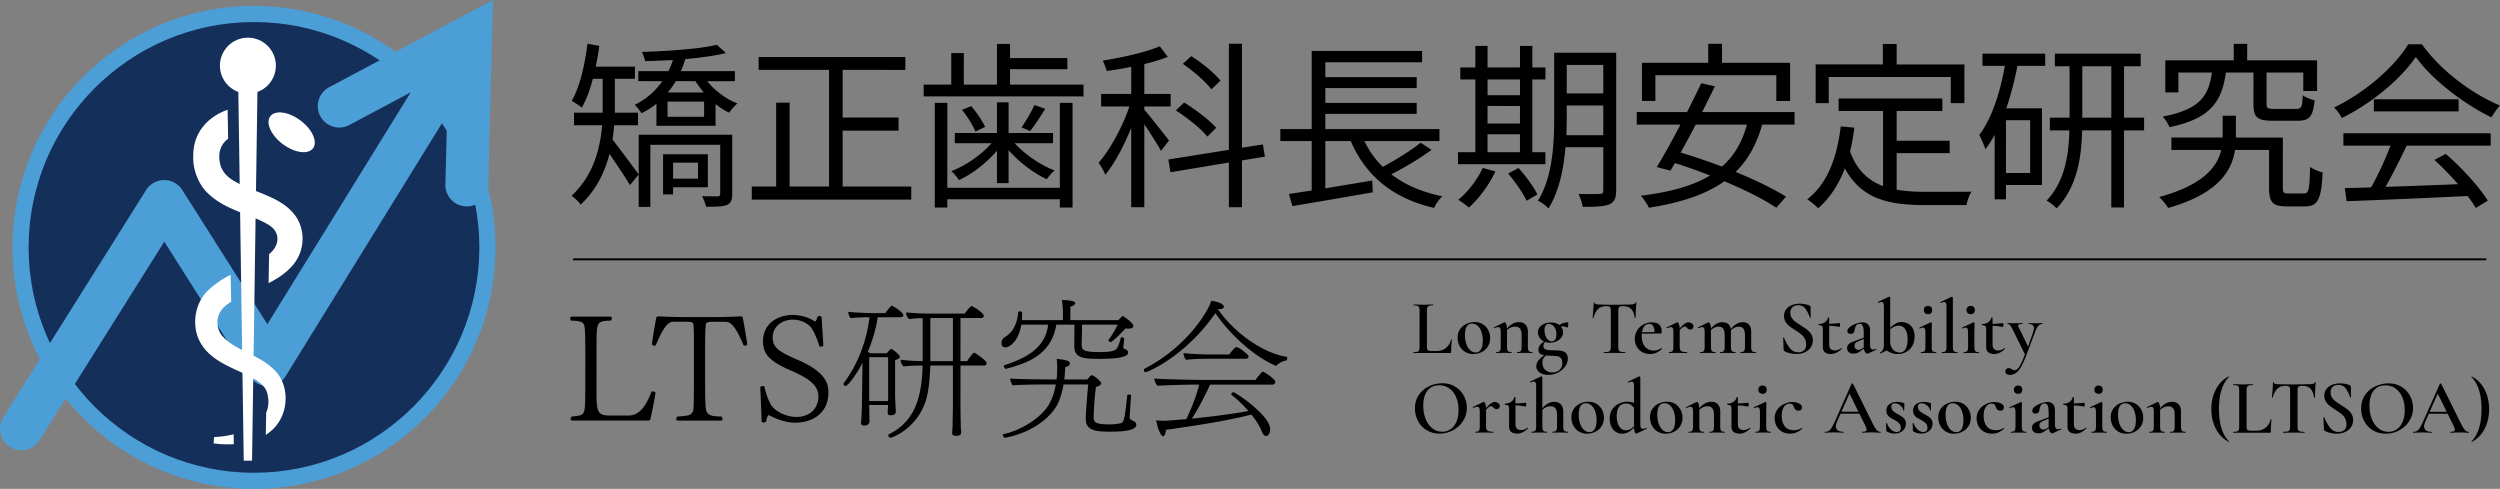
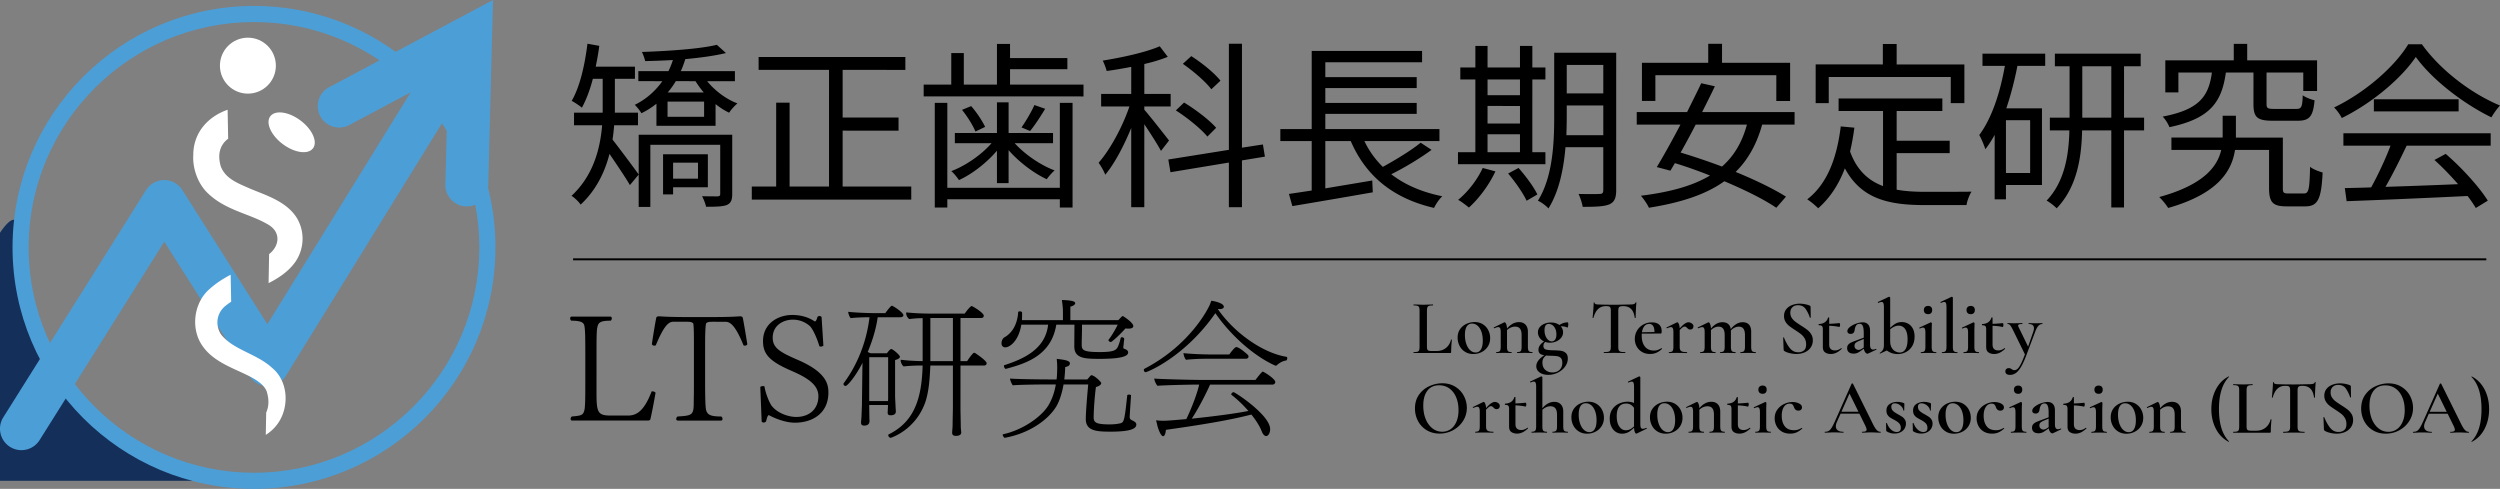
<svg xmlns="http://www.w3.org/2000/svg" id="_レイヤー_2" data-name="レイヤー 2" viewBox="0 0 1255.721 245.548">
  <rect x="0" y="0" width="1255.721" height="245.548" fill="#808080" stroke="none" />
  <defs>
    <style>.cls-1{fill:#fff}.cls-3{fill:#4c9ed7}</style>
  </defs>
  <g id="logo">
-     <path d="M127.574 241.511c-64.647 0-117.239-52.596-117.239-117.243S62.927 7.025 127.574 7.025 244.812 59.62 244.812 124.268s-52.591 117.243-117.238 117.243" style="fill:#142f59" />
+     <path d="M127.574 241.511c-64.647 0-117.239-52.596-117.239-117.243s-52.591 117.243-117.238 117.243" style="fill:#142f59" />
    <path d="M127.574 11.071c62.42 0 113.197 50.778 113.197 113.198s-50.778 113.198-113.197 113.198S14.376 186.689 14.376 124.269 65.154 11.071 127.574 11.071m0-8.081c-66.98 0-121.28 54.3-121.28 121.28s54.3 121.278 121.28 121.278 121.279-54.3 121.279-121.279-54.3-121.28-121.28-121.28" class="cls-3" />
    <path d="M165.324 43.796c-5.25 2.794-7.24 9.319-4.446 14.564 2.794 5.25 9.31 7.234 14.56 4.445l30.855-16.42-71.996 116.463L91.572 95.45a10.77 10.77 0 0 0-18.21.038L1.652 209.614c-3.164 5.035-1.646 11.68 3.384 14.844 5.04 3.16 11.68 1.642 14.845-3.388l62.639-99.686 42.8 67.522a10.758 10.758 0 0 0 9.158 4.997 10.757 10.757 0 0 0 9.095-5.107l81.034-131.098-.895 34.949c-.147 5.944 4.545 10.884 10.49 11.041 5.944.148 10.885-4.545 11.037-10.485L247.623 0l-82.3 43.796Z" class="cls-3" />
    <path d="M138.564 32.979c0 7.758-6.292 14.05-14.05 14.05-7.762 0-14.05-6.292-14.05-14.05s6.288-14.05 14.05-14.05c7.758 0 14.05 6.292 14.05 14.05" class="cls-1" />
-     <path d="M126.598 231.391h-4.169l-2.751-188.125h9.671l-2.751 188.125zM117.347 218.153a51.007 51.007 0 0 1-9.8 1.366l-.237 3.165c2.846.442 5.587.547 8.42.49a51.89 51.89 0 0 0 1.708-.072l-.09-4.95Z" class="cls-1" />
    <path d="M149.021 109.353c-3.179-5.007-8.171-8.067-13.312-10.428-3.498-1.604-7.063-2.884-10.17-4.212-4.075-1.78-7.777-3.289-10.58-5.602-1.71-1.408-3.09-3.117-4.008-5.378-1.97-6.453-.229-11.184 3.65-14.054l-.27-14.555c-9.743 3.399-17.225 11.361-17.24 22.722-.442 6.844 2.418 14.797 7.601 19.485 3.227 3.05 6.83 5.197 10.547 6.953 6.52 3.084 13.398 4.964 19.219 8.372.352.195.67.405.985.614 5.659 3.789 4.84 10.37-.267 14.36l-.266 14.587c5.168-2.637 9.99-5.826 13.483-10.728 4.45-6.487 4.879-15.244.628-22.136M136.672 184.773a27.153 27.153 0 0 0-2.513-2.052c-5.492-4.021-12.241-6.263-17.648-9.842-2.08-1.376-3.96-2.946-5.487-4.893-3.037-4.664-2.247-10.775 2.256-14.378.895-.738 1.851-1.409 2.836-2.056l-.252-13.57c-3.617 1.91-7.153 4.103-10.38 7.007-8.339 6.953-9.995 20.66-3.35 29.35 3.64 4.989 9.19 8.063 14.601 10.624 2.67 1.261 5.316 2.408 7.677 3.579 4.483 2.223 8.138 4.664 9.49 7.9a.15.15 0 0 1 .024.048c1.342 4.25 1.1 7.806-.224 10.756l-.204 11.19c2.394-1.523 4.521-3.47 6.21-5.935 5.726-8.315 5.031-21.127-3.036-27.728M150.933 60.521c5.92 4.436 8.734 10.685 6.283 13.96-2.452 3.279-9.243 2.341-15.169-2.095-5.92-4.43-8.733-10.685-6.282-13.96 2.456-3.278 9.248-2.34 15.168 2.095" class="cls-1" />
    <path d="M308.482 62.906c-.18 2.34-.45 4.77-.81 7.2 3.238 4.14 11.247 14.85 13.137 17.55l-4.41 5.308c-2.07-3.6-6.749-10.529-10.258-15.66-2.341 9.18-6.752 18.27-14.492 25.469-.81-1.35-3.33-3.69-4.59-4.41 10.98-10.17 14.402-23.668 15.393-35.458l-14.13-.001.001-6.3h14.4v-2.429l.001-14.579h-4.95c-1.44 5.58-3.33 10.528-5.491 14.488-1.08-.9-3.69-2.7-5.129-3.42 4.14-7.109 6.57-17.909 7.922-28.708l5.94 1.08c-.45 3.51-1.081 7.02-1.801 10.44l19.709.002v6.12h-10.08l-.002 14.668v2.34h11.61l-.001 6.3h-11.97Zm46.71-22.135c3.78 4.68 9.539 9.09 15.208 11.16-1.35 1.17-3.24 3.15-4.14 4.68-2.34-1.08-4.68-2.61-6.84-4.32v10.89l-29.7-.003.001-11.07a39.96 39.96 0 0 1-7.56 4.77c-.63-1.17-2.25-3.24-3.329-4.231 5.76-2.79 10.44-7.019 13.861-11.878l-12.06-.001v-5.04l15.12.001c.9-1.8 1.62-3.69 2.25-5.58-4.77.27-9.54.45-13.95.539-.269-1.35-.989-3.33-1.619-4.59 13.14-.448 29.34-1.526 37.62-3.597l4.589 4.141c-5.49 1.35-12.78 2.339-20.43 3.059-.63 2.069-1.35 4.05-2.25 6.029l27.178.002v5.04l-13.949-.001Zm12.594 56.698c0 2.88-.63 4.59-2.7 5.49-2.16.81-5.4.899-10.44.899-.27-1.53-1.26-3.87-1.98-5.31 3.51.09 6.75.09 7.74.09 1.08-.09 1.35-.36 1.35-1.26l.003-24.66-35.099-.002-.003 31.23h-5.85l.004-36.27 46.978.005-.003 29.788Zm-29.698-3.423-.001 3.6h-5.04l.002-20.158 22.5.002-.002 16.558-17.46-.002Zm15.573-43.015-18.36-.002v7.649l18.359.002v-7.65Zm-14.219-10.262a40.811 40.811 0 0 1-4.05 5.67l18.089.002a47.865 47.865 0 0 1-4.139-5.671l-9.9-.001Zm-1.354 40.948v8.01h12.51v-8.009h-12.51ZM457.714 93.698v6.569l-80.097-.007v-6.57l12.24.002.004-42.118h6.75l-.004 42.119 19.799.002.005-58.588-35.368-.004v-6.48l73.707.007v6.48l-31.499-.003-.002 23.94 28.078.002v6.57l-28.079-.003-.002 28.079 34.469.003ZM544.227 42.498v5.939l-80.277-.007v-5.94l13.86.002.001-15.84h6.3l-.001 15.84 16.648.002.002-20.43 6.57.001v7.11l28.798.003v5.58l-28.799-.004v7.74l36.898.004Zm-11.881 9.178 6.39.001-.004 52.558-6.391-.001v-4.14l-56.516-.005v4.14l-6.3-.001.004-52.558 6.3.001-.004 42.658 56.517.005.004-42.658Zm-31.59 24.026c-5.22 6.12-12.42 11.699-19.081 14.758-.9-1.35-2.52-3.42-3.87-4.5 7.201-2.699 15.12-8.188 20.251-14.038l-18.449-.002v-5.13l21.15.002.001-15.39 5.85.002-.001 15.39 22.319.001-.001 5.13-19.26-.002c5.13 5.671 13.049 11.07 20.068 13.682-1.35 1.08-3.06 3.15-3.96 4.41-6.479-2.972-13.858-8.553-19.168-14.582l-.001 16.56-5.85-.001.001-16.29Zm-12.958-22.41c2.79 3.15 5.67 7.56 7.019 10.44l-4.86 2.34c-1.26-3.06-4.05-7.56-6.749-10.89l4.59-1.89Zm37.169 1.354c-2.43 4.049-5.22 8.278-7.561 11.158l-4.32-1.8c2.16-3.06 5.041-7.92 6.48-11.249l5.401 1.89ZM583.143 75.8c-1.53-2.97-5.31-8.821-8.37-13.41l-.003 41.668h-6.57l.004-39.778c-3.691 8.998-8.372 17.908-13.051 23.486-.63-1.8-2.25-4.499-3.33-6.03 5.67-6.388 11.971-17.908 15.482-28.257l-14.22-.001.001-6.3 15.12.002.001-13.59c-4.14.81-8.37 1.53-12.33 2.069-.36-1.44-1.26-3.78-1.98-5.22 10.08-1.62 21.87-4.228 28.62-7.197l4.048 5.31c-3.329 1.35-7.47 2.61-11.789 3.599v15.03h13.229l-.001 6.3-13.23-.001v1.62c2.79 3.15 10.529 13.05 12.42 15.48l-4.051 5.22Zm40.677 4.774-.003 23.489-6.569-.001.002-22.41-29.339 4.857-1.079-6.39 30.42-4.856.004-53.278h6.57l-.006 52.199 10.53-1.62.99 6.121-11.52 1.889Zm-17.368-11.972c-3.24-3.96-10.169-9.54-15.839-13.14l4.14-3.96c5.76 3.511 12.78 8.82 16.11 12.69l-4.41 4.41Zm1.982-23.759c-2.79-3.78-8.998-9.09-14.308-12.78l4.23-3.87c5.399 3.42 11.699 8.55 14.668 12.33l-4.59 4.32ZM719.059 75.272c-6.03 4.41-13.681 8.998-20.251 12.238 6.839 5.31 15.388 9.001 25.648 11.071-1.44 1.26-3.33 4.05-4.14 5.85-20.609-4.771-34.288-16.022-41.846-33.572l-12.78-.001-.001 23.759c7.47-1.26 15.66-2.609 23.58-3.958l.268 5.94a5537.14 5537.14 0 0 1-40.409 6.926l-1.709-6.12c3.24-.45 7.2-1.08 11.43-1.71l.002-24.838-15.75-.002.002-6.03 15.749.003.004-39.24 55.437.005v5.67l-48.599-.004v7.47l45.898.004v5.49l-45.899-.004v7.47l45.898.004v5.489l-45.899-.004v7.65l57.327.005-.001 6.03-37.708-.004c2.34 4.86 5.399 9.18 9.268 12.96 6.39-3.51 14.31-8.279 18.99-12.148l5.49 3.6ZM776.244 82.477l-43.918-.004.001-6.03h8.73l.003-36.538h-7.56l.001-6.03h7.56v-10.8l6.12.002-.001 10.8 16.29.001v-10.8h6.21l-.001 10.8 6.57.001v6.03l-6.571-.001-.003 36.539h6.57v6.03Zm-25.11 3.597c-3.24 6.93-8.37 13.77-13.32 18.178-1.26-1.08-3.779-2.97-5.399-3.87 4.95-4.05 9.63-10.078 12.33-16.017l6.39 1.709Zm-3.958-9.63 16.29.003v-9l-16.29-.002v9Zm0-14.399 16.29.002.002-8.82-16.29-.002-.001 8.82Zm.003-22.14v7.92l16.29.003v-7.92l-16.29-.002Zm15.565 44.46c3.6 4.052 7.74 9.63 9.45 13.321l-5.4 3.15c-1.62-3.6-5.669-9.45-9.27-13.681l5.22-2.79Zm49.048 11.255c0 3.96-.99 5.94-3.42 7.02-2.611 1.078-6.75 1.258-13.41 1.257-.27-1.89-1.26-4.77-2.07-6.48 4.77.091 9.27.091 10.53.002 1.35 0 1.89-.45 1.89-1.89l.002-21.6h-18.99c-.9 10.71-3.151 22.138-8.552 30.778-1.08-1.26-3.779-3.331-5.309-3.871 7.47-11.88 8.191-28.978 8.193-41.848l.003-32.488 31.14.002-.007 69.118Zm-6.477-27.72V52.96h-18.359v6.029c0 2.79-.09 5.85-.18 8.91l18.539.001Zm-18.357-35.28v14.31h18.359V32.622l-18.359-.001ZM885.11 62.598c-2.791 10.078-7.291 17.819-13.322 23.758 9.9 4.05 18.989 8.46 25.288 12.42l-4.861 5.58c-6.209-4.23-15.658-8.91-26.097-13.321-9.54 6.839-22.14 10.798-37.89 13.315-.63-1.53-2.7-4.59-4.05-6.03 14.4-1.798 25.92-4.857 34.74-10.166-5.94-2.34-11.97-4.501-17.638-6.211-.811 1.35-1.53 2.61-2.25 3.78l-6.84-1.8c3.42-5.67 7.74-13.41 11.882-21.329l-21.96-.002v-6.3l25.29.002c2.52-5.13 5.04-10.079 7.11-14.488l6.84 1.53c-1.89 4.05-4.14 8.46-6.39 12.96l46.438.003-.001 6.3h-16.29Zm-53.637-11.885h-6.75l.002-19.17 33.299.003v-9.54l6.93.001v9.54l34.198.003-.002 19.17-6.93-.002.002-12.959-60.747-.005-.002 12.96Zm20.248 11.882a482.35 482.35 0 0 1-7.56 14.038c6.659 1.982 13.769 4.411 20.787 7.022 5.94-5.22 10.08-12.059 12.511-21.058l-25.738-.002ZM952.661 95.272c4.41.81 9.36 1.081 14.58 1.081 3.24.001 18.72.002 23.039-.088-1.08 1.62-2.25 4.77-2.52 6.75l-20.879-.002c-18.63 0-32.039-3.243-40.227-18.452-3.152 8.278-7.56 14.938-13.413 20.067-1.079-1.17-3.868-3.51-5.488-4.5 9.99-7.739 14.852-20.518 16.832-36.627l6.84.63c-.54 4.23-1.26 8.19-2.161 11.97 3.419 9.45 9.179 14.58 16.557 17.37l.004-37.708-22.319-.002v-6.3l52.108.005v6.3l-22.949-.002v14.94l26.638.002-.001 6.21-26.639-.002-.002 18.358Zm-34.104-43.47-6.57-.002.002-19.44 33.748.004.001-10.26h6.93v10.26l34.018.004-.002 19.439-6.84-.001.001-13.14-61.287-.004-.001 13.14ZM995.78 26.97l31.498.002v6.12l-13.95-.002c-1.441 7.38-3.33 14.67-5.582 21.328l17.91.002-.005 38.519-18.088-.002v7.2h-5.67l.003-32.4c-1.44 2.61-2.971 5.04-4.681 7.2-.45-1.53-1.98-5.31-3.059-7.11 6.301-8.46 10.442-21.058 12.872-34.738h-11.25l.001-6.12Zm23.935 33.39-12.15-.001-.002 26.549h12.15l.002-26.548Zm57.237 5.135-10.079-.001-.004 38.698h-6.39l.005-38.698-14.67-.001c-.27 13.678-2.613 28.617-12.784 39.146-1.08-1.17-3.508-3.06-5.039-3.87 9.181-9.629 11.162-23.218 11.433-35.277l-9.81-.001.001-6.39 9.9.001.002-25.829-7.38-.001.002-6.3 43.107.004v6.3l-8.37-.001-.002 25.829 10.08.001-.002 6.39Zm-16.468-6.391.002-25.83h-14.58l-.002 25.829 14.58.001ZM1157.176 97.181c2.43 0 2.88-1.71 3.151-13.41 1.44 1.26 4.41 2.34 6.3 2.88-.63 13.59-2.522 17.01-8.731 17.01l-9.36-.001c-6.84-.001-8.82-1.891-8.82-9.27l.003-19.08-17.1-.001c-1.62 10.708-8.641 22.048-33.571 29.155-.99-1.62-2.879-3.96-4.499-5.49 22.32-6.118 29.25-15.297 31.14-23.666l-25.018-.002.001-6.21 25.74.002V58.118l6.66.002-.002 10.8v.18l23.58.001-.003 25.29c0 2.429.36 2.79 2.88 2.79h7.649Zm-39.143-60.752c-2.071 14.76-7.74 23.128-28.351 27.447-.54-1.53-2.158-4.14-3.42-5.31 18.45-3.508 23.13-10.168 24.752-22.137l-16.83-.002v9.99h-6.57l.001-16.11 34.378.004.001-8.28h6.75v8.28l35.098.003-.001 15.388h-6.93l.001-9.269-18.449-.002-.002 15.75c0 2.16.54 2.52 3.78 2.52h11.25c2.429.001 2.969-.899 3.15-6.838 1.44 1.08 4.05 2.07 5.94 2.52-.72 8.19-2.612 10.259-8.462 10.259l-12.6-.002c-7.828 0-9.627-1.8-9.627-8.37l.002-15.84-13.86-.001ZM1216.486 22.22c9.448 13.229 25.106 24.93 39.235 30.781-1.53 1.62-3.15 3.96-4.32 5.939-13.86-6.75-29.608-18.72-37.977-30.331-7.29 10.798-21.87 23.127-37.17 30.685-.72-1.53-2.43-3.96-3.87-5.31 15.39-7.378 30.331-20.337 37.262-31.765h6.84Zm-39.423 44.724 73.977.006v6.21l-42.209-.003c-3.15 6.659-7.021 14.398-10.622 20.698 11.16-.36 23.85-.809 36.45-1.347-3.69-4.23-7.92-8.64-11.879-12.151l5.67-3.06c8.278 7.112 17.007 16.831 21.147 23.492l-6.03 3.689a56.291 56.291 0 0 0-4.14-6.03c-22.05 1.078-45.358 2.065-60.747 2.604l-.9-6.57c3.87-.089 8.37-.179 13.23-.358 3.42-6.21 7.29-14.399 9.72-20.968l-23.668-.002v-6.21Zm57.869-17.094v6.12l-42.569-.005v-6.119l42.569.004ZM287.382 211.243c-.532 0-.76-.38-.76-.836s.153-.836.609-1.216c4.788-.381 5.7-.685 6.308-3.193.456-1.824.457-7.6.457-14.897l.002-14.137c0-7.296-.075-11.324-.455-13.224-.304-1.748-1.596-2.66-6.612-2.66a1.468 1.468 0 0 1-.532-1.14c0-.532.228-.912.684-.912h19.533c.456 0 .684.38.684.913 0 .38-.152.836-.532 1.14-4.94 0-6.233.76-6.69 3.192-.38 1.368-.456 4.637-.456 12.692l-.002 20.522c-.001 9.804.683 11.249 7.296 11.249h8.36c3.952.002 7.98-1.519 12.01-12.083.152-.076.304-.076.456-.076.76 0 1.52.457 1.52.76-.837 5.016-1.978 10.716-2.585 13.224-.152.456-.457.684-1.672.684l-37.622-.002ZM340.408 211.248c-.456-.001-.76-.381-.76-.837 0-.38.228-.836.684-1.215 8.056-.456 8.133-.837 8.134-8.513.075-2.584.076-5.852.076-9.5l.001-16.874c.001-6.307.001-9.5-.302-11.78-.456-.684-1.368-.912-3.268-.912l-6.765-.001c-2.052 0-4.484 1.292-8.817 11.856-.228.075-.532.151-.76.151-.456 0-.912-.228-1.216-.683.684-4.865 1.749-11.022 2.205-13.3.152-.608.684-.76 1.596-.76 3.192.228 6.764.38 15.2.38l9.881.001c8.437.001 12.313-.15 15.201-.379.912 0 1.444.154 1.596.762.456 2.204 1.444 7.98 2.28 13.3-.305.456-.76.684-1.216.684-.228 0-.456-.076-.684-.152-3.876-9.5-6.46-11.857-9.044-11.857l-6.46-.001c-1.976 0-2.889.228-3.345.912-.38 2.28-.456 5.473-.457 11.78l-.002 16.873c0 9.349.151 13.91.607 15.125.76 2.128 2.356 2.889 7.524 2.89.456.38.608.76.608 1.216s-.228.835-.76.835l-21.737-.002ZM381.889 194.53c0-.38.76-.609 1.368-.609.38.001.684.077.76.305.38 2.889 2.507 8.589 3.951 10.033 2.736 3.268 8.056 5.17 11.933 5.17 6.84 0 11.172-4.18 11.173-10.412 0-5.625-5.167-9.121-13.376-12.694-11.324-4.866-14.44-8.515-14.44-14.975.002-9.044 7.754-13.147 14.67-13.146 4.713 0 8.59 1.369 11.325 3.268.532-.075.912-.683 1.292-2.128.152-.38.608-.607 1.064-.607.38 0 .836.151 1.064.531l.912 14.365c-.228.228-.76.456-1.292.456-.305 0-.533-.076-.76-.228-.837-3.192-3.192-8.664-4.788-10.109-1.748-1.52-4.56-3.192-8.513-3.192-4.636 0-10.108 2.734-10.109 9.043 0 5.168 3.648 7.297 12.616 11.174 14.668 6.31 15.352 12.542 15.351 16.419 0 10.412-7.981 15.123-16.874 15.122-5.169-.001-11.02-2.661-12.996-3.8-.684.075-.989 1.443-1.445 3.191-.303.304-.76.533-1.216.533-.38-.001-.76-.154-.988-.534l-.682-17.176ZM446.025 203.428h-9.424v.53c0 .685.075 5.093.075 5.7 0 .382.076 1.674.076 1.977-.077 1.216-.836 2.128-2.584 2.128-1.065 0-1.673-.304-1.673-1.52v-.38c0-.152.153-1.292.229-2.66.076-2.736.228-4.864.228-6.916l.23-18.242c0-.607.076-1.215.076-1.823-3.877 7.448-7.677 11.627-8.513 11.627-.456 0-1.064-.304-1.064-.988 0-.152.076-.304.152-.455 5.169-6.916 11.098-18.09 12.923-33.062-2.812 0-7.144.153-9.424.456-.684-.608-1.216-2.205-1.292-3.193 2.66.382 10.033.685 13.757.686h4.864c1.748-2.356 2.888-3.724 3.344-3.724.077 0 .228.076.38.152 1.445.685 5.397 3.421 5.396 4.637 0 .608-.684.988-1.52.988h-11.4c-.837 6.004-2.737 12.008-5.018 17.48.456.151.912.38 1.368.607l8.284.001c.76-1.063 1.749-2.128 2.129-2.128.912 0 4.408 3.117 4.408 3.877 0 .532-.533 1.14-2.433 1.673l-.001 18.013c0 .912.227 4.635.227 5.396.077.836.152 2.204.152 2.432 0 1.444-1.292 1.9-2.584 1.9s-1.52-.533-1.52-1.369c0-.304.152-2.736.152-3.496v-.304Zm.079-24.017-9.5-.001-.003 22.04 9.424.002c.077-.533.077-1.065.077-1.52l.002-20.521Zm32.146 38.004c0-.684.152-1.824.228-3.572 0-1.824.153-7.752.153-9.272l.002-20.978h-11.325c-.381 8.208-.837 12.54-2.205 17.404-4.638 14.822-17.56 18.923-17.711 18.923-.38 0-.76-.303-.988-.607a1.287 1.287 0 0 1-.228-.76c0-.152 0-.304.228-.38 13.301-6.535 16.57-18.771 17.028-34.58-3.42 0-5.7.074-9.576.454-.76-.683-1.445-1.899-1.445-3.04v-.303c2.812.303 5.625.608 11.02.684l.003-21.585c-2.128 0-4.104.152-6.764.455-.836-.683-1.52-1.824-1.52-2.887 0-.153.076-.305.076-.456 3.192.303 6.46.608 13.681.608l15.657.002c.456-.684 1.823-2.584 3.04-3.572.152-.152.304-.228.456-.228.38 0 6.08 3.345 6.08 4.865 0 .609-.38 1.14-1.368 1.14l-10.337-.001-.002 21.661h3.344c.532-.836 2.053-3.04 3.117-4.027.152-.153.304-.153.456-.153.076 0 .228 0 .38.077 0 0 5.852 3.8 5.852 5.169 0 .532-.38 1.14-1.292 1.14l-11.857-.002-.002 21.661c0 1.368.151 7.45.151 9.045.076 1.748.228 2.432.228 2.964 0 1.14-1.14 1.673-2.66 1.672-.76 0-1.9-.229-1.9-1.444v-.077Zm.385-57.687-11.325-.001-.002 21.661 11.325.001.002-21.661ZM564.69 170.376c-.229 1.52-.229 2.357-.381 3.269-.075.152-.075.532-.075.836 0 .456.075.608.607.76.76.228 1.824.836 1.823 1.748 0 2.356-5.016 3.268-14.745 3.267-2.432 0-5.548-.076-7.296-.457-4.637-.912-5.015-3.8-5.015-6.08v-.304l.077-10.336-9.12-.001c-2.435 15.125-14.595 19.38-25.312 22.191h-.077c-.456 0-.911-.912-.911-1.444 0-.229.076-.38.152-.38 9.349-3.04 20.674-7.827 22.043-20.367l-13.453-.002c-1.369 8.284-5.854 11.4-8.058 11.4-.987 0-1.9-.608-1.9-2.052 0-1.14.533-2.432 1.445-2.965 4.485-2.507 6.614-7.448 6.918-12.616 0-.303.456-.456.836-.456.532 0 1.14.228 1.14.684 0 1.14 0 2.432-.076 3.724l20.596.002v-2.812c0-2.432.001-3.496-.531-7.296 4.94.153 6.689.685 6.689 1.597 0 .684-.913 1.368-2.432 1.748l-.001 6.764 24.093.002c.684-.608 1.217-1.368 1.9-1.9.228-.152.304-.152.38-.152.152 0 5.244 3.269 5.244 5.017 0 1.292-1.975 1.291-2.204 1.291-.532 0-1.14 0-1.748-.075-3.877 4.332-7.07 6.84-7.297 6.84-.305 0-1.217-.457-1.217-.913 0-.153 0-.228.076-.304 1.445-1.747 3.422-5.167 4.562-7.524l-17.937-.002c0 6.08-.153 6.689-.153 10.033 0 2.66.684 3.724 8.893 3.725 7.448.001 8.588-.91 9.5-3.191.228-.532.988-2.66 1.14-3.725.077-.38.38-.531.684-.531.532 0 1.14.38 1.14.912v.075ZM534.21 193.1c-.837 4.788-2.13 8.437-3.573 10.944-4.182 6.917-13.683 13.68-26.071 15.883-.077 0-.913-.912-.913-1.52 0-.152.077-.304.228-.304 9.654-2.052 19.839-8.89 23.259-15.427 1.293-2.431 2.433-5.244 3.193-9.576h-3.496c-4.18-.001-16.037.15-18.089.454-.456-.38-1.368-2.508-1.443-3.42 2.812.304 15.352.457 19.836.458h3.572c.229-1.824.306-3.952.306-6.308 0-1.065-.077-2.204-.229-4.029 3.193.38 6.612.761 6.612 2.205 0 1.14-.987 1.672-2.355 1.9a75.136 75.136 0 0 1-.457 6.232l11.553.001c.151-.151.455-.531.836-.987.075-.076.912-1.14 1.215-1.14 1.445 0 4.94 3.344 4.94 3.952 0 .76-.911 1.52-2.66 1.976-.532 3.952-1.065 10.108-1.142 15.201 0 2.66 1.292 3.572 8.057 3.573 1.824 0 3.648-.152 5.244-.532 1.976-.38 2.204-1.444 3.574-14.06 0-.229.456-.381.912-.381s.988.153.987.457v.076a777.358 777.358 0 0 0-.684 10.563c-.001.836.151 1.369 1.367 1.902.912.456 1.976.988 1.976 2.052 0 2.052-2.812 3.572-12.92 3.571-6.689-.001-12.465-.23-12.465-6.31 0-4.18.99-14.896 1.218-17.404l-12.388-.002ZM611.763 155.333c8.36 12.085 22.799 22.043 34.351 23.868.38 0 .456.38.456.684 0 .533-.227 1.14-.608 1.216-.836.076-2.584.531-4.56 2.28-.228.227-.456.303-.608.303s-.227-.076-.304-.076c-9.804-4.333-21.812-14.366-30.02-26.3-15.278 21.964-34.203 29.639-35.04 29.639-.531 0-.911-.609-.911-1.14 0-.228.152-.457.38-.608 23.486-12.235 32.228-31.007 32.457-31.463.303-.532.532-1.216 1.063-2.66 1.444.152 6.309 1.14 6.309 3.04 0 .61-.76 1.141-1.977 1.141-.228 0-.532 0-.836-.076l-.152.151Zm-3.955 37.85c-2.814 6.308-6.69 13.376-9.199 17.099 11.173-1.139 22.574-2.658 28.426-3.873a59.224 59.224 0 0 0-8.435-8.058c-.076-.076-.152-.152-.152-.304 0-.456.684-1.064 1.14-1.064.836 0 18.392 11.555 18.39 18.547 0 1.368-.455 2.584-1.139 3.116-.228.229-.532.38-.836.38-.76 0-1.596-.684-2.28-2.432-1.064-2.737-2.964-5.625-5.167-8.361-10.49 2.66-22.498 4.786-42.944 7.672-.076 1.597-.608 3.192-1.368 3.192-.912 0-1.976-2.128-2.812-4.864a46.47 46.47 0 0 0-.76-3.116c1.368.152 2.508.228 3.572.228 1.596 0 3.952-.152 11.63-.835 1.824-3.724 5.168-11.628 6.461-17.328h-1.824c-2.584 0-16.569.302-19.077.606-.76-.684-1.596-2.584-1.672-3.648 2.736.304 19.077.685 22.725.686l28.121.002c3.041-3.952 3.498-4.179 3.726-4.179.076 0 .151.075.304.151.988.456 5.927 3.573 5.927 5.093 0 .76-.684 1.292-1.444 1.292l-31.313-.003Zm.077-12.998c-3.801 0-8.057.075-12.161.531-.684-.683-1.216-2.356-1.292-3.344 4.104.456 10.337.685 15.428.685l7.601.001c.227-.38 2.661-3.725 3.497-3.725 1.596.001 5.547 3.65 5.928 4.03.151.228.227.456.227.684 0 .608-.38 1.14-1.368 1.14l-17.86-.002ZM716.924 175.504c.13.325.364.54.703.643.337.105.883.157 1.638.157h2.34c1.845 0 3.405-.513 4.68-1.54 1.274-1.027 2.119-2.411 2.535-4.154 0-.051.052-.078.156-.078.052 0 .11.02.175.059s.098.072.098.098c-.234 2.392-.35 4.407-.351 6.044 0 .208-.04.358-.118.449-.077.091-.233.136-.467.136l-18.252-.002c-.053 0-.079-.078-.079-.234 0-.155.026-.233.079-.233.883 0 1.526-.064 1.93-.195.403-.13.676-.383.82-.76.142-.376.214-.956.214-1.736l.001-18.056c0-.78-.071-1.352-.214-1.716-.143-.365-.423-.617-.838-.761-.416-.143-1.053-.215-1.911-.216-.052 0-.078-.078-.078-.233 0-.156.026-.235.078-.235l1.989.04c1.144.053 2.08.079 2.808.079.78 0 1.742-.026 2.886-.079l1.95-.039c.078 0 .117.078.117.235 0 .155-.04.233-.117.233-.858 0-1.495.072-1.911.215-.417.144-.697.403-.84.78-.142.377-.214.955-.214 1.736L716.73 174c0 .678.064 1.178.194 1.503ZM735.89 176.715a7.51 7.51 0 0 1-2.769-3.003c-.65-1.262-.975-2.634-.974-4.115 0-1.69.422-3.125 1.267-4.309a7.833 7.833 0 0 1 3.238-2.652 9.82 9.82 0 0 1 4.036-.877c1.586 0 2.97.378 4.153 1.132a7.49 7.49 0 0 1 2.71 2.983 8.651 8.651 0 0 1 .936 3.958c0 1.56-.384 2.951-1.15 4.173a7.75 7.75 0 0 1-3.102 2.828 9.15 9.15 0 0 1-4.211.993c-1.56 0-2.939-.37-4.135-1.111Zm7.955-1.189c.625-1.013.937-2.496.937-4.446 0-1.741-.24-3.263-.72-4.563-.482-1.3-1.132-2.289-1.95-2.964s-1.723-1.015-2.71-1.015c-1.17 0-2.062.481-2.672 1.443-.612.962-.917 2.38-.917 4.251 0 1.69.233 3.206.7 4.543.47 1.34 1.113 2.386 1.931 3.14.819.755 1.736 1.131 2.75 1.131 1.144 0 2.027-.507 2.652-1.52ZM751.493 177.086c0-.155.04-.234.117-.234.884 0 1.469-.181 1.755-.545.286-.365.43-1.08.43-2.146v-7.45c0-.83-.097-1.441-.292-1.832-.195-.39-.514-.585-.955-.585-.39 0-1.041.195-1.95.585h-.04c-.104 0-.182-.065-.234-.194-.052-.13-.039-.208.04-.235l5.109-2.495a1.67 1.67 0 0 1 .273-.078c.285 0 .559.326.819.976.26.65.39 1.495.39 2.535l-.001 8.774c0 1.067.149 1.781.448 2.146.298.364.89.546 1.774.546.078 0 .117.078.117.233 0 .156-.039.234-.117.234-.65 0-1.17-.012-1.56-.039l-2.223-.039-2.262.038c-.364.027-.871.04-1.52.04-.079 0-.118-.079-.118-.235Zm10.491 0c0-.154.04-.232.117-.232.884 0 1.469-.182 1.756-.546.285-.365.428-1.08.429-2.146v-5.85c0-1.456-.266-2.528-.799-3.217-.533-.689-1.371-1.033-2.515-1.033-.858 0-1.723.233-2.594.702a6.03 6.03 0 0 0-2.125 1.872l-.196-.47c2.08-2.91 4.369-4.367 6.865-4.367 1.43 0 2.541.43 3.335 1.288.792.858 1.189 2.042 1.189 3.55l-.001 7.526c0 1.066.149 1.781.448 2.146s.89.545 1.774.545c.078 0 .117.079.117.234 0 .156-.039.234-.117.234-.65 0-1.17-.012-1.56-.039l-2.222-.039-2.224.038c-.39.027-.91.04-1.56.04-.077 0-.116-.079-.116-.235ZM773.317 187.072c-1.106-.806-1.657-1.86-1.657-3.159 0-1.014.402-2.027 1.209-3.042.806-1.014 2.106-2.054 3.9-3.12l.39.47c-.78.441-1.378.966-1.794 1.578-.416.61-.625 1.385-.625 2.32 0 1.56.475 2.776 1.424 3.648.948.87 2.15 1.306 3.607 1.306 1.482 0 2.678-.435 3.589-1.306.91-.871 1.365-2.047 1.365-3.53 0-1.091-.24-1.891-.721-2.398-.482-.507-1.119-.82-1.912-.937-.793-.116-1.93-.188-3.412-.213-1.872-.027-3.328-.23-4.368-.606-1.04-.378-1.56-1.163-1.56-2.36 0-.91.306-1.754.917-2.535.61-.78 1.553-1.534 2.828-2.261l.39.273c-.573.364-.989.747-1.249 1.15-.26.403-.39.865-.39 1.384 0 .936.383 1.535 1.15 1.795.767.26 2.1.404 3.998.429 1.482.026 2.691.104 3.627.234s1.748.494 2.438 1.092c.688.599 1.033 1.535 1.033 2.809 0 1.43-.456 2.775-1.365 4.036-.91 1.26-2.12 2.267-3.628 3.022a10.669 10.669 0 0 1-4.836 1.131c-1.794 0-3.243-.404-4.348-1.21Zm2.01-15.677c-.91-.495-1.613-1.138-2.106-1.931-.494-.793-.74-1.632-.74-2.516 0-1.013.311-1.897.936-2.652.624-.754 1.436-1.325 2.437-1.716 1-.389 2.073-.584 3.218-.584 1.221 0 2.287.222 3.198.663.91.443 1.612 1.04 2.105 1.794a4.4 4.4 0 0 1 .74 2.457c0 .988-.311 1.886-.935 2.692s-1.443 1.43-2.457 1.872a8.008 8.008 0 0 1-3.237.663c-1.197 0-2.25-.247-3.16-.743Zm5.772-.78c.441-.571.663-1.469.663-2.691 0-1.092-.188-2.033-.565-2.827-.377-.793-.858-1.39-1.443-1.794-.585-.402-1.203-.605-1.852-.605-1.404 0-2.106 1.052-2.107 3.159 0 1.118.176 2.1.527 2.945s.805 1.502 1.364 1.97c.559.467 1.138.702 1.736.702.676 0 1.235-.286 1.677-.859Zm3.803-8.228a6.882 6.882 0 0 1 2.555-.468c.181 0 .273.339.273 1.014 0 .338-.046.702-.137 1.092-.092.39-.19.56-.293.507-.961-.417-1.897-.625-2.808-.625-.65 0-1.26.092-1.833.274l-.273.857.04-1.248c.857-.624 1.683-1.092 2.476-1.403ZM802.705 155.231c-1.014.976-1.794 2.438-2.34 4.388 0 .078-.072.111-.215.098-.143-.013-.214-.045-.214-.098.104-1.014.22-2.32.351-3.92.13-1.598.196-2.8.196-3.607 0-.13.07-.195.214-.195.143 0 .215.065.215.195 0 .572.727.858 2.184.858 2.236.078 4.848.117 7.839.118 1.533 0 3.159-.025 4.875-.078l2.652-.039c.987.001 1.71-.063 2.164-.194.455-.13.747-.39.878-.78.026-.103.103-.156.234-.156.13 0 .195.053.195.157-.078.805-.157 2.027-.235 3.666a88.067 88.067 0 0 0-.117 3.977c0 .053-.072.078-.215.078-.143 0-.228-.025-.253-.078-.26-2.002-.871-3.477-1.833-4.428-.962-.948-2.262-1.423-3.9-1.423-.728 0-1.268.065-1.618.195-.351.13-.592.358-.722.682-.13.326-.195.84-.195 1.541l-.001 17.979c0 .78.083 1.36.253 1.735.169.378.487.631.955.761.468.13 1.21.195 2.223.195.078 0 .117.078.117.234 0 .156-.039.234-.117.234-.91 0-1.625-.013-2.145-.039l-3.198-.04-3.042.039c-.546.026-1.3.04-2.262.04-.052 0-.078-.079-.078-.235 0-.156.026-.234.078-.234 1.014 0 1.761-.064 2.243-.195.48-.13.805-.382.975-.76.168-.376.254-.955.254-1.735l.001-18.057c0-.676-.065-1.177-.195-1.502a1.122 1.122 0 0 0-.702-.664c-.338-.116-.871-.175-1.599-.175-1.586 0-2.885.488-3.9 1.462ZM824.711 176.742c-1.157-.702-2.04-1.625-2.651-2.768a7.745 7.745 0 0 1-.917-3.706c0-1.534.377-2.938 1.131-4.212a8.245 8.245 0 0 1 3.102-3.023c1.312-.74 2.774-1.111 4.387-1.111 1.56 0 2.762.379 3.608 1.132.844.754 1.266 1.872 1.266 3.354 0 .39-.032.677-.097.858-.065.182-.176.273-.331.273h-3.199c.13-3.224-.754-4.836-2.651-4.837-1.17 0-2.086.533-2.75 1.599-.663 1.066-.995 2.51-.995 4.329 0 2.288.533 4.101 1.599 5.44 1.065 1.34 2.574 2.009 4.523 2.01.728 0 1.34-.09 1.833-.273.494-.181 1.144-.481 1.951-.897l.078-.04c.052 0 .11.054.175.157.065.104.071.182.02.234-.937.884-1.886 1.528-2.848 1.93-.962.404-2.002.604-3.12.604-1.586 0-2.957-.35-4.114-1.053Zm-1.267-9.828 8.659-.155v.78l-8.62.038-.039-.663ZM838.232 177.094c0-.156.039-.234.117-.234.883 0 1.468-.181 1.755-.546.285-.364.429-1.079.43-2.145v-7.45c0-.83-.098-1.442-.293-1.832-.195-.39-.513-.585-.955-.585-.39 0-1.04.195-1.95.585h-.04c-.104 0-.182-.065-.233-.195-.053-.13-.04-.208.039-.234l5.11-2.495a1.67 1.67 0 0 1 .272-.078c.286 0 .56.326.819.975.26.65.39 1.496.39 2.536l-.001 8.774c0 .729.103 1.281.311 1.657.208.378.566.644 1.073.8.507.156 1.241.234 2.203.234.104 0 .157.079.157.234 0 .156-.053.234-.157.234-.883 0-1.586-.013-2.106-.039l-3.042-.039-2.261.038c-.365.027-.872.04-1.521.04-.078 0-.118-.079-.118-.235Zm7.645-14.253c.832-.637 1.573-.956 2.223-.956.571 0 1.131.195 1.677.585.546.39.82.858.82 1.404-.001.494-.145.89-.43 1.19-.287.3-.69.448-1.21.448-.338 0-.61-.065-.818-.195a4.124 4.124 0 0 1-.702-.585 3.889 3.889 0 0 0-.624-.526 1.2 1.2 0 0 0-.663-.176c-.338 0-.721.17-1.15.507-.43.338-1.165 1.08-2.204 2.223l-.273-.468c1.403-1.663 2.522-2.815 3.354-3.451ZM853.933 177.096c0-.156.039-.234.117-.234.883 0 1.468-.181 1.755-.546.286-.364.43-1.079.43-2.145v-7.45c0-.83-.098-1.442-.292-1.832-.196-.39-.514-.585-.955-.585-.39 0-1.041.195-1.951.585h-.04c-.103 0-.181-.065-.233-.195-.052-.13-.04-.208.039-.234l5.11-2.496a1.67 1.67 0 0 1 .272-.078c.286 0 .56.326.819.975.26.65.39 1.495.39 2.536v8.774c-.001 1.066.148 1.781.447 2.145.299.365.89.546 1.775.546.078 0 .117.078.117.234 0 .156-.04.234-.117.234-.65 0-1.17-.013-1.56-.039l-2.223-.04-2.262.04c-.365.026-.872.04-1.521.04-.078 0-.117-.079-.117-.235Zm10.023 0c0-.155.039-.233.117-.233.883 0 1.475-.181 1.774-.546.3-.364.449-1.079.45-2.145v-5.81c0-1.457-.254-2.536-.76-3.238s-1.281-1.053-2.32-1.053c-.833 0-1.658.233-2.478.702a6.119 6.119 0 0 0-2.047 1.91l-.195-.468c2.002-2.911 4.212-4.367 6.63-4.367 1.378 0 2.438.385 3.179 1.151s1.11 1.878 1.11 3.334v7.839c0 1.066.156 1.781.468 2.146s.91.545 1.794.545c.078 0 .117.079.117.234 0 .156-.04.234-.117.234-.676 0-1.21-.012-1.6-.039l-2.222-.039-2.223.04c-.39.025-.91.038-1.56.038-.078 0-.117-.078-.117-.234Zm10.179.002c0-.156.039-.234.117-.234.858 0 1.443-.188 1.755-.565s.468-1.086.468-2.126v-5.81c0-1.457-.253-2.536-.76-3.238s-1.28-1.053-2.32-1.054c-.832 0-1.657.234-2.477.702a6.124 6.124 0 0 0-2.047 1.91l-.195-.467c2.002-2.911 4.212-4.368 6.63-4.367 1.378 0 2.438.397 3.179 1.19.74.793 1.11 1.995 1.11 3.608v7.526c0 1.066.15 1.781.448 2.145s.89.546 1.775.546c.104 0 .156.078.156.234 0 .156-.052.234-.156.234-.65 0-1.17-.013-1.56-.039l-2.223-.04-2.223.04c-.39.026-.91.04-1.56.04-.078 0-.117-.079-.117-.235ZM899.973 159.647a7.5 7.5 0 0 0 1.775 1.912c.702.533 1.663 1.189 2.885 1.97 1.326.831 2.373 1.547 3.14 2.145a8.487 8.487 0 0 1 1.97 2.204c.545.87.818 1.89.818 3.06 0 1.327-.345 2.51-1.034 3.55-.69 1.04-1.665 1.853-2.925 2.438-1.261.584-2.698.876-4.31.876a14.03 14.03 0 0 1-3.373-.43c-1.158-.285-2.035-.636-2.633-1.052-.234-.156-.364-.403-.39-.741l-.233-5.889v-.039c0-.103.065-.162.195-.176.13-.012.208.034.234.137.858 2.132 1.839 3.887 2.944 5.265 1.104 1.379 2.502 2.067 4.192 2.067 1.144 0 2.093-.306 2.847-.917.754-.61 1.132-1.63 1.132-3.06 0-1.144-.254-2.145-.761-3.003a7.474 7.474 0 0 0-1.871-2.146c-.741-.572-1.75-1.274-3.023-2.106-1.248-.806-2.222-1.488-2.924-2.048a7.675 7.675 0 0 1-1.794-2.066c-.494-.82-.741-1.775-.74-2.867 0-1.352.376-2.496 1.13-3.432.754-.936 1.736-1.631 2.945-2.086a10.704 10.704 0 0 1 3.803-.683c.858 0 1.728.084 2.613.254.883.17 1.638.384 2.262.644.39.156.584.403.584.74l.078 5.265c0 .105-.059.17-.176.196-.117.026-.201 0-.253-.078a17.235 17.235 0 0 0-2.086-4.31c-.872-1.287-2.178-1.932-3.92-1.932-1.17 0-2.1.346-2.788 1.035-.69.688-1.034 1.605-1.034 2.749 0 .963.24 1.813.721 2.554ZM916.741 177.004c-.767-.533-1.15-1.424-1.15-2.672v-8.815c0-.857-.135-1.43-.408-1.715-.273-.286-.8-.43-1.58-.43-.026 0-.058-.031-.097-.097a.408.408 0 0 1-.06-.215.41.41 0 0 1 .06-.213c.039-.065.07-.098.097-.098 2.444-.104 3.978-1.155 4.602-3.158.026-.104.13-.157.312-.157s.273.053.273.157v13.455c0 1.013.253 1.761.759 2.242.507.481 1.215.722 2.126.722 1.092 0 2.119-.376 3.081-1.131l.078-.04c.078 0 .15.06.215.176s.058.202-.02.253c-.962.885-1.872 1.529-2.73 1.931a6.339 6.339 0 0 1-2.73.605c-1.119 0-2.061-.267-2.828-.8Zm.918-13.396v-.936c1.664 0 3.77-.13 6.318-.39.052 0 .11.098.176.292.064.196.097.41.097.644 0 .234-.046.468-.136.702-.092.234-.189.338-.293.312-1.872-.416-3.926-.624-6.162-.624ZM928.612 176.87c-.545-.495-.818-1.172-.818-2.03 0-.702.189-1.273.565-1.715.377-.441.852-.8 1.424-1.072.572-.274 1.43-.618 2.574-1.035l4.173-1.56.117.586-2.847 1.209c-.702.286-1.261.599-1.677.935-.416.34-.624.846-.624 1.522 0 .624.201 1.118.605 1.482a2.05 2.05 0 0 0 1.422.546c.494 0 1.001-.156 1.521-.469l2.107-1.403.039.585-2.77 1.95c-.624.443-1.19.754-1.696.936s-1.073.273-1.697.273c-1.066 0-1.871-.248-2.418-.741Zm9.4.778c-.468 0-.897-.317-1.287-.955-.39-.636-.585-1.488-.585-2.554v-6.864c0-1.612-.162-2.789-.487-3.53-.325-.74-.838-1.111-1.54-1.111-.858 0-1.476.318-1.853.956a5.108 5.108 0 0 0-.682 2.125c-.156 1.326-.82 1.99-1.99 1.99-.572 0-.994-.13-1.267-.392a1.289 1.289 0 0 1-.41-.974c0-.728.436-1.437 1.307-2.125.872-.69 1.924-1.248 3.16-1.678 1.234-.429 2.32-.643 3.256-.643 1.118 0 2.009.351 2.672 1.053.662.702.994 1.756.994 3.16l-.001 7.02c0 1.638.507 2.457 1.52 2.457.39 0 .859-.117 1.405-.352h.077c.104 0 .17.059.196.176.025.117-.014.202-.117.254l-4.018 1.91a.776.776 0 0 1-.35.077ZM944.349 177.572c-.104 0-.17-.046-.196-.136-.025-.092 0-.163.079-.215.703-.442 1.214-.955 1.54-1.54.325-.585.489-1.371.489-2.36l.002-19.071c0-.91-.086-1.566-.254-1.97-.17-.402-.475-.604-.918-.604-.416 0-.935.156-1.559.468h-.039c-.104 0-.182-.065-.234-.195-.052-.13-.052-.22 0-.273l5.423-2.574.193-.04c.104 0 .22.053.352.157.13.104.195.195.195.273l-.003 25.779-4.992 2.301h-.078Zm2.808-2.028 2.263-4.173c0 1.326.253 2.419.759 3.276.508.859 1.13 1.477 1.873 1.853.74.378 1.463.565 2.164.565 1.273 0 2.248-.571 2.926-1.715.676-1.144 1.013-2.77 1.014-4.875 0-2.288-.404-4.01-1.209-5.167-.806-1.158-1.912-1.736-3.316-1.736-1.48 0-3.055.754-4.719 2.26l-.35-.312c1.118-1.169 2.176-2.085 3.178-2.748 1-.663 2.178-.994 3.53-.994 1.144 0 2.203.273 3.18.819.974.546 1.753 1.365 2.34 2.458.583 1.091.876 2.418.876 3.978 0 1.872-.397 3.47-1.19 4.797-.793 1.325-1.84 2.326-3.14 3.002a8.833 8.833 0 0 1-4.134 1.014c-2.314 0-4.33-.768-6.045-2.302ZM964.769 177.105c0-.155.039-.233.117-.233.884 0 1.476-.182 1.774-.546s.45-1.079.45-2.145v-7.098c0-.884-.091-1.527-.273-1.93-.183-.403-.494-.605-.935-.605-.417 0-.937.156-1.56.468h-.04c-.105 0-.182-.065-.233-.195-.053-.13-.04-.22.038-.273l5.616-2.613.117-.04c.104 0 .215.059.332.176.116.117.175.215.175.293v.819a82.833 82.833 0 0 0-.078 3.86l-.001 7.138c0 1.066.15 1.78.449 2.145.298.364.89.547 1.774.547.079 0 .118.078.118.233 0 .157-.04.235-.118.235-.65 0-1.17-.013-1.56-.04l-2.262-.04-2.261.04c-.365.026-.873.039-1.522.039-.078 0-.117-.078-.117-.235Zm2.128-19.85c-.377-.365-.566-.884-.566-1.56 0-.624.189-1.118.566-1.482s.903-.546 1.579-.546c.65 0 1.15.181 1.502.546.35.364.526.858.526 1.482 0 .676-.176 1.196-.526 1.56-.352.364-.853.546-1.502.546-.676 0-1.202-.182-1.58-.546ZM975.354 177.106c0-.155.039-.233.117-.233.883 0 1.475-.182 1.774-.546.298-.364.449-1.079.449-2.145l.002-19.93c0-.91-.085-1.565-.254-1.969-.17-.402-.462-.604-.877-.604-.391 0-.924.156-1.6.468h-.038c-.105 0-.183-.065-.234-.195-.053-.13-.053-.22 0-.273l5.5-2.574.156-.04c.103 0 .22.053.35.157.13.104.196.195.196.273l-.003 24.687c0 1.066.15 1.78.448 2.145s.89.547 1.774.547c.078 0 .118.078.118.233 0 .157-.04.235-.118.235-.65 0-1.17-.014-1.56-.04l-2.262-.04-2.262.04c-.39.026-.91.039-1.56.039-.077 0-.117-.078-.117-.234ZM986.202 177.107c0-.155.04-.233.118-.233.883 0 1.475-.182 1.774-.546s.45-1.079.45-2.145v-7.098c0-.884-.092-1.527-.273-1.93-.183-.403-.494-.605-.936-.605-.417 0-.936.156-1.56.468h-.04c-.104 0-.181-.065-.233-.195-.052-.13-.039-.22.038-.273l5.617-2.613.117-.04c.103 0 .215.059.332.176.116.117.175.215.175.293v.819a82.833 82.833 0 0 0-.079 3.86v7.138c0 1.066.149 1.78.449 2.145.298.364.89.547 1.774.547.078 0 .117.078.117.233 0 .157-.039.235-.117.235-.65 0-1.17-.014-1.56-.04l-2.262-.04-2.262.04c-.364.026-.872.039-1.521.039-.078 0-.118-.078-.118-.235Zm2.128-19.85c-.377-.365-.565-.884-.565-1.56 0-.624.188-1.118.565-1.482s.903-.546 1.58-.546c.649 0 1.15.181 1.501.546.35.364.527.858.527 1.482 0 .676-.176 1.196-.527 1.56-.351.364-.852.546-1.502.546-.675 0-1.202-.182-1.579-.546ZM998.788 177.012c-.767-.534-1.15-1.424-1.15-2.672v-8.815c0-.857-.136-1.43-.41-1.716-.272-.285-.798-.428-1.579-.428-.026 0-.058-.032-.097-.098a.408.408 0 0 1-.059-.215.41.41 0 0 1 .059-.214c.039-.064.071-.097.097-.097 2.444-.104 3.979-1.157 4.603-3.16.026-.103.13-.156.312-.156s.273.053.273.156l-.002 13.456c0 1.013.254 1.761.76 2.242.507.481 1.215.721 2.127.721 1.091.001 2.118-.375 3.08-1.13l.079-.039c.077 0 .148.06.214.176.064.118.058.202-.02.253-.962.885-1.872 1.529-2.73 1.93a6.356 6.356 0 0 1-2.73.604c-1.118 0-2.06-.266-2.827-.798Zm.917-13.397v-.936c1.664 0 3.77-.13 6.319-.389.051 0 .11.098.175.292.065.195.097.41.097.644 0 .234-.045.467-.136.702-.091.234-.19.338-.293.312-1.872-.416-3.925-.625-6.162-.625ZM1025.921 162.525c0 .156-.026.235-.078.235-.78-.001-1.45.31-2.009.934-.56.624-1.072 1.574-1.54 2.848l-4.486 11.894c-.936 2.497-1.833 4.46-2.692 5.89-.858 1.428-1.73 2.45-2.613 3.06-.885.611-1.86.917-2.925.917-.728 0-1.293-.15-1.697-.449-.402-.3-.604-.748-.604-1.345 0-.494.163-.884.488-1.17s.72-.429 1.19-.429c.31 0 .565.04.76.116.194.078.435.208.72.39.443.338.898.508 1.366.508.65 0 1.241-.28 1.774-.84.533-.559 1.105-1.474 1.717-2.747.612-1.275 1.359-3.108 2.243-5.5l-.117 1.795-6.434-13.106c-.598-1.143-1.053-1.891-1.365-2.242-.312-.35-.715-.526-1.209-.526-.051 0-.078-.079-.078-.235 0-.155.027-.233.078-.233a23.2 23.2 0 0 1 1.56.039l1.521.039 2.652-.04c.39-.026.923-.037 1.6-.037.077 0 .116.078.116.233 0 .156-.04.235-.117.235-.702 0-1.222.057-1.56.174-.338.117-.507.319-.507.605 0 .208.078.455.235.74l5.068 10.414-1.21 2.068 3.55-10.218c.209-.676.313-1.235.313-1.678 0-1.403-.87-2.105-2.613-2.105-.052 0-.078-.079-.078-.235 0-.155.026-.233.078-.233.702 0 1.234.012 1.6.039l2.34.039 1.52-.04c.286-.026.741-.038 1.365-.037.052 0 .078.078.078.233ZM716.629 216.089a11.613 11.613 0 0 1-4.368-4.602c-1.027-1.937-1.54-4.05-1.54-6.339 0-2.677.677-4.971 2.029-6.882s3.087-3.347 5.207-4.31c2.118-.961 4.283-1.441 6.493-1.441 2.47 0 4.641.579 6.513 1.735 1.872 1.158 3.308 2.685 4.31 4.583 1 1.898 1.5 3.914 1.5 6.045 0 2.366-.624 4.538-1.872 6.514-1.249 1.975-2.92 3.535-5.012 4.678-2.093 1.145-4.362 1.716-6.806 1.716-2.418-.001-4.57-.566-6.454-1.697Zm11.973-.506c1.234-.845 2.21-2.087 2.925-3.725.715-1.637 1.073-3.587 1.073-5.848 0-2.418-.396-4.57-1.189-6.456-.793-1.885-1.924-3.36-3.392-4.427-1.47-1.066-3.192-1.599-5.168-1.599-2.548 0-4.511.903-5.89 2.71-1.378 1.807-2.066 4.31-2.067 7.507 0 2.496.402 4.738 1.209 6.728.805 1.989 1.936 3.548 3.392 4.68 1.456 1.131 3.094 1.698 4.914 1.698 1.56 0 2.957-.423 4.193-1.268ZM740.968 217.085c0-.155.04-.234.118-.234.883 0 1.468-.181 1.754-.545.286-.365.43-1.08.43-2.146v-7.45c0-.83-.097-1.441-.292-1.832-.195-.39-.514-.585-.955-.585-.39 0-1.04.195-1.95.585h-.04c-.104 0-.182-.065-.234-.194-.052-.13-.039-.208.04-.235l5.109-2.495a1.67 1.67 0 0 1 .273-.078c.285 0 .559.326.818.976.26.65.39 1.495.39 2.535v8.774c0 .729.103 1.281.311 1.657.208.378.566.644 1.073.8.507.156 1.241.235 2.203.235.104 0 .156.078.156.233 0 .156-.052.234-.156.234-.884 0-1.586-.012-2.106-.039l-3.042-.039-2.261.038c-.365.027-.872.04-1.521.04-.079 0-.118-.079-.118-.235Zm7.645-14.253c.833-.637 1.574-.956 2.224-.956.571 0 1.13.195 1.676.585.546.39.82.858.82 1.404 0 .494-.144.89-.43 1.19-.286.3-.69.448-1.209.448-.338 0-.61-.065-.818-.194a4.124 4.124 0 0 1-.703-.585 3.89 3.89 0 0 0-.624-.527 1.2 1.2 0 0 0-.663-.176c-.337 0-.72.17-1.15.507s-1.164 1.08-2.204 2.223l-.273-.468c1.404-1.663 2.522-2.814 3.354-3.451ZM759.146 216.99c-.767-.533-1.15-1.424-1.15-2.672v-8.814c0-.858-.136-1.43-.409-1.716-.273-.285-.8-.429-1.58-.429-.026 0-.058-.032-.097-.097a.408.408 0 0 1-.059-.215.41.41 0 0 1 .059-.214c.039-.065.071-.098.097-.098 2.444-.103 3.979-1.156 4.603-3.159.025-.103.13-.156.312-.156.181 0 .273.052.273.156l-.001 13.455c0 1.014.253 1.762.76 2.242.507.482 1.215.722 2.125.722 1.092.001 2.12-.375 3.081-1.13l.078-.039c.078 0 .15.059.215.176s.058.201-.02.253c-.962.885-1.871 1.528-2.73 1.93a6.339 6.339 0 0 1-2.73.604c-1.118 0-2.06-.267-2.827-.799Zm.918-13.396v-.937c1.663 0 3.77-.13 6.318-.389.052 0 .11.098.175.292.065.196.098.41.098.644 0 .234-.046.468-.137.702-.091.235-.189.338-.293.313-1.871-.417-3.925-.625-6.161-.625ZM769.246 217.088c0-.156.04-.234.117-.234.884 0 1.476-.181 1.775-.546.299-.364.449-1.079.449-2.145l.002-19.929c0-.91-.092-1.566-.273-1.97-.183-.402-.482-.604-.897-.604-.39 0-.924.156-1.6.468h-.039c-.078 0-.15-.071-.214-.214-.065-.143-.059-.227.02-.254l5.42-2.574.196-.04c.103 0 .214.054.331.157.117.105.176.195.176.273l-.002 24.687c0 1.066.148 1.781.448 2.145.299.365.89.547 1.774.547.104 0 .156.078.156.234 0 .156-.052.234-.156.234-.65 0-1.17-.014-1.56-.04l-2.223-.039-2.223.04c-.39.026-.91.038-1.56.038-.078 0-.117-.078-.117-.234Zm10.491 0c0-.155.04-.233.118-.233.883 0 1.475-.181 1.774-.545.298-.365.448-1.08.448-2.146v-5.81c.001-1.457-.272-2.536-.818-3.238s-1.39-1.052-2.535-1.052c-.858 0-1.716.24-2.574.721a6.663 6.663 0 0 0-2.145 1.89l-.195-.468c2.08-2.911 4.369-4.367 6.865-4.367 1.404 0 2.509.43 3.314 1.287.806.858 1.21 2.028 1.21 3.51l-.002 7.527c0 1.066.15 1.781.449 2.146.298.364.89.545 1.774.546.104 0 .156.079.156.234 0 .156-.052.234-.156.234-.65 0-1.17-.014-1.56-.04l-2.223-.039-2.222.04c-.39.026-.911.038-1.56.038-.079 0-.118-.078-.118-.234ZM793.04 216.72a7.512 7.512 0 0 1-2.769-3.003c-.65-1.26-.974-2.633-.974-4.115 0-1.69.422-3.126 1.268-4.31.844-1.182 1.923-2.067 3.236-2.651s2.66-.877 4.038-.876c1.585 0 2.97.377 4.152 1.13a7.49 7.49 0 0 1 2.71 2.984 8.658 8.658 0 0 1 .936 3.958c0 1.56-.384 2.951-1.15 4.173a7.745 7.745 0 0 1-3.101 2.828 9.127 9.127 0 0 1-4.212.993c-1.56 0-2.939-.37-4.134-1.111Zm7.956-1.189c.624-1.014.936-2.496.936-4.446 0-1.741-.24-3.263-.72-4.563-.482-1.3-1.132-2.288-1.95-2.964s-1.723-1.015-2.711-1.015c-1.17 0-2.061.481-2.671 1.443-.612.962-.917 2.38-.917 4.251 0 1.69.234 3.205.701 4.543.468 1.34 1.112 2.386 1.93 3.14.82.755 1.736 1.13 2.75 1.132 1.144 0 2.028-.507 2.652-1.52ZM811.592 216.917c-.936-.611-1.677-1.488-2.223-2.633-.546-1.143-.819-2.482-.819-4.016 0-1.924.456-3.524 1.366-4.798.91-1.274 2.053-2.21 3.432-2.808 1.378-.598 2.756-.897 4.134-.897 1.69 0 3.29.47 4.797 1.405l-.741 2.964c-.624-1.17-1.307-2.035-2.048-2.593-.74-.56-1.657-.84-2.75-.84-1.481 0-2.632.52-3.45 1.56-.82 1.04-1.23 2.64-1.23 4.798 0 2.183.43 3.906 1.287 5.167.858 1.261 1.95 1.891 3.276 1.891.987 0 1.878-.26 2.671-.78.793-.519 1.644-1.273 2.555-2.26l.35.31c-1.195 1.327-2.372 2.4-3.528 3.217-1.158.82-2.49 1.229-3.998 1.229a5.527 5.527 0 0 1-3.081-.916Zm12.597-2.106c.181.377.493.566.936.566.52 0 1.105-.156 1.755-.468h.039c.078 0 .149.065.214.195s.059.208-.02.234l-4.991 2.418-.234.039c-.312 0-.58-.325-.8-.975-.22-.65-.331-1.547-.331-2.691l.002-19.89c0-.91-.085-1.566-.253-1.97-.17-.402-.476-.604-.917-.604-.287 0-.807.155-1.56.467h-.078c-.104 0-.182-.065-.234-.195-.053-.13-.04-.208.04-.234l5.46-2.612.155-.04c.104 0 .221.053.351.157.13.104.195.195.195.273l-.002 23.4c0 .91.09 1.553.273 1.93ZM832.503 216.724a7.508 7.508 0 0 1-2.769-3.004c-.65-1.261-.974-2.633-.974-4.115 0-1.69.423-3.126 1.268-4.31.844-1.18 1.924-2.066 3.237-2.65s2.659-.878 4.037-.878c1.585 0 2.97.377 4.153 1.132a7.49 7.49 0 0 1 2.71 2.984 8.658 8.658 0 0 1 .936 3.958c0 1.56-.384 2.95-1.151 4.173a7.735 7.735 0 0 1-3.1 2.827 9.139 9.139 0 0 1-4.213.994c-1.56 0-2.938-.37-4.134-1.112Zm7.956-1.19c.624-1.013.937-2.495.937-4.445 0-1.741-.241-3.263-.721-4.564-.481-1.3-1.131-2.288-1.95-2.964s-1.723-1.014-2.71-1.014c-1.17 0-2.062.481-2.672 1.443-.611.962-.916 2.38-.917 4.251 0 1.69.234 3.205.702 4.543.467 1.34 1.111 2.386 1.93 3.14.819.755 1.735 1.13 2.75 1.13 1.143 0 2.027-.506 2.651-1.52ZM848.107 217.095c0-.156.039-.234.117-.234.883 0 1.468-.181 1.755-.546.285-.364.429-1.079.429-2.145v-7.45c0-.83-.097-1.442-.292-1.832-.195-.39-.514-.585-.955-.585-.39 0-1.04.195-1.95.585h-.04c-.104 0-.182-.065-.233-.195-.053-.13-.04-.208.039-.234l5.11-2.495a1.67 1.67 0 0 1 .272-.078c.286 0 .56.326.818.975.26.65.39 1.496.39 2.536v8.774c0 1.066.149 1.781.448 2.146.299.364.89.545 1.775.545.078 0 .117.078.117.234 0 .156-.04.234-.117.234-.65 0-1.17-.013-1.56-.039l-2.224-.039-2.261.038c-.365.026-.872.04-1.521.04-.078 0-.117-.079-.117-.235Zm10.49 0c0-.155.04-.233.118-.233.883 0 1.468-.181 1.755-.546.286-.364.429-1.079.429-2.145v-5.85c0-1.456-.266-2.528-.799-3.217-.533-.689-1.371-1.034-2.515-1.034-.858 0-1.723.234-2.594.702a6.03 6.03 0 0 0-2.125 1.873l-.195-.47c2.08-2.91 4.368-4.368 6.864-4.368 1.43 0 2.541.43 3.334 1.289.793.858 1.19 2.042 1.19 3.55l-.001 7.526c0 1.066.15 1.781.448 2.145s.89.546 1.774.546c.079 0 .118.078.118.234 0 .156-.04.234-.118.234-.65 0-1.17-.013-1.56-.04l-2.222-.04-2.223.04c-.39.026-.91.04-1.56.04-.078 0-.117-.079-.117-.235ZM870.856 217c-.768-.533-1.151-1.424-1.151-2.672v-8.815c0-.857-.136-1.43-.409-1.715-.272-.286-.8-.429-1.58-.429-.026 0-.058-.032-.097-.098a.408.408 0 0 1-.058-.214.41.41 0 0 1 .058-.214c.04-.065.071-.098.098-.098 2.443-.104 3.978-1.156 4.602-3.16.026-.103.13-.156.312-.156s.273.053.273.157v13.455c-.001 1.013.252 1.761.76 2.243.506.481 1.214.722 2.125.722 1.092 0 2.119-.376 3.08-1.131l.079-.04c.078 0 .15.06.214.176s.059.202-.02.253c-.961.885-1.87 1.529-2.73 1.931a6.339 6.339 0 0 1-2.73.605c-1.118-.001-2.06-.268-2.826-.8Zm.917-13.397v-.936c1.664 0 3.77-.129 6.318-.389.052 0 .11.098.175.292.065.196.098.41.098.644 0 .234-.046.468-.137.702-.091.234-.188.338-.292.312-1.872-.416-3.926-.624-6.162-.625ZM881.65 217.098c0-.156.04-.234.117-.234.884 0 1.476-.181 1.775-.546.298-.364.448-1.079.448-2.145l.001-7.098c0-.884-.091-1.527-.273-1.93-.182-.403-.494-.605-.936-.605-.416 0-.936.156-1.56.468h-.039c-.104 0-.182-.065-.234-.195-.052-.13-.039-.22.04-.273l5.616-2.612.117-.04c.103 0 .214.06.331.176s.176.215.175.293v.819a82.35 82.35 0 0 0-.077 3.861l-.001 7.137c0 1.066.148 1.781.448 2.145.299.365.89.546 1.774.546.078 0 .117.078.117.234 0 .156-.039.234-.117.234-.65 0-1.17-.013-1.56-.04l-2.262-.038-2.262.038c-.364.026-.871.039-1.52.039-.078 0-.118-.078-.118-.234Zm2.127-19.851c-.377-.364-.564-.884-.564-1.56 0-.624.188-1.118.565-1.482.376-.364.903-.545 1.58-.545.649 0 1.15.182 1.501.546s.526.858.526 1.482c0 .676-.175 1.196-.526 1.56-.352.364-.853.546-1.502.546-.677 0-1.203-.183-1.58-.547ZM894.886 216.69c-1.183-.742-2.06-1.703-2.632-2.886a8.45 8.45 0 0 1-.857-3.725c0-1.638.442-3.074 1.326-4.31a8.753 8.753 0 0 1 3.413-2.845c1.39-.663 2.801-.995 4.231-.995 1.223 0 2.321.248 3.296.74.974.495 1.462 1.158 1.462 1.99 0 .443-.162.819-.488 1.131-.325.312-.786.468-1.384.468-1.014 0-1.73-.571-2.145-1.716-.234-.65-.5-1.111-.8-1.385-.299-.272-.76-.409-1.384-.409-1.222 0-2.19.553-2.905 1.657-.716 1.106-1.073 2.58-1.074 4.426 0 2.158.501 3.907 1.501 5.246 1.001 1.34 2.568 2.009 4.7 2.009.702 0 1.345-.09 1.93-.273.586-.181 1.216-.468 1.892-.858h.04c.077 0 .148.04.213.117s.072.143.02.195c-.962.858-1.91 1.496-2.847 1.91-.936.417-2.002.625-3.198.625-1.69 0-3.126-.37-4.31-1.113ZM944.67 217.103c0 .157-.054.235-.157.235-.494 0-1.286-.026-2.378-.078a56.705 56.705 0 0 0-2.379-.078c-.65 0-1.418.025-2.301.077a36.86 36.86 0 0 1-2.067.078c-.104 0-.156-.078-.156-.235 0-.155.052-.233.156-.233.78 0 1.339-.084 1.677-.254.337-.169.507-.448.507-.838 0-.39-.221-1.053-.663-1.989l-8.15-16.575 1.6-2.613-7.724 17.393c-.338.78-.507 1.482-.507 2.106 0 .91.325 1.6.975 2.067s1.56.702 2.73.702c.13 0 .195.078.195.234 0 .156-.065.234-.195.234-.468 0-1.144-.026-2.028-.078a50.097 50.097 0 0 0-2.574-.078c-.702 0-1.521.026-2.457.078-.832.052-1.521.078-2.067.077-.13 0-.195-.078-.195-.235 0-.155.065-.233.195-.233.727.001 1.339-.141 1.833-.429.493-.285.975-.798 1.443-1.54.468-.74 1.027-1.838 1.677-3.295l8.387-18.875c.052-.078.168-.117.35-.117.182 0 .287.04.313.117l9.553 19.267c.884 1.872 1.631 3.152 2.243 3.84.61.69 1.28 1.035 2.007 1.035.103 0 .156.078.156.234Zm-20.396-10.297h10.92l.273.976h-11.7l.507-.976ZM950.831 206.38c.56.546 1.371 1.105 2.438 1.677.936.52 1.658.949 2.165 1.287s.948.794 1.326 1.365c.376.572.565 1.262.565 2.066 0 .885-.221 1.704-.663 2.457-.443.755-1.1 1.365-1.97 1.833-.872.47-1.906.702-3.101.702a7.434 7.434 0 0 1-3.939-1.092c-.156-.157-.234-.312-.234-.468l-.077-3.588c0-.078.071-.123.215-.137.142-.013.227.02.253.098.442 1.274 1.112 2.327 2.008 3.16.897.832 1.852 1.248 2.866 1.248.65 0 1.157-.169 1.521-.508.363-.337.547-.844.547-1.52 0-.989-.286-1.775-.858-2.36s-1.404-1.163-2.496-1.735c-.884-.469-1.574-.864-2.067-1.19a4.269 4.269 0 0 1-1.268-1.327c-.35-.558-.526-1.254-.526-2.087.001-1.48.54-2.586 1.62-3.314 1.078-.727 2.385-1.092 3.92-1.092 1.013 0 2.053.195 3.12.585.233.105.35.248.35.43 0 .598-.014 1.066-.04 1.403l-.04 1.872c0 .053-.077.078-.233.078-.156 0-.234-.025-.234-.078 0-.52-.208-1.058-.623-1.618a5.03 5.03 0 0 0-1.599-1.385c-.65-.363-1.313-.546-1.989-.546-1.196 0-1.794.573-1.794 1.716 0 .833.278 1.522.837 2.068ZM964.208 206.38c.56.547 1.371 1.106 2.438 1.678.936.52 1.658.949 2.165 1.287s.948.794 1.326 1.365c.376.572.565 1.262.565 2.066 0 .885-.221 1.704-.663 2.457-.443.755-1.1 1.365-1.97 1.833-.872.47-1.906.702-3.101.702a7.434 7.434 0 0 1-3.939-1.091c-.156-.157-.234-.312-.234-.468l-.077-3.588c0-.078.071-.123.215-.137.142-.013.227.02.253.098.442 1.274 1.112 2.327 2.008 3.16s1.852 1.247 2.866 1.247c.65 0 1.157-.169 1.521-.508.363-.337.547-.844.547-1.52 0-.989-.286-1.775-.858-2.36s-1.404-1.163-2.496-1.735c-.884-.469-1.574-.864-2.067-1.19a4.269 4.269 0 0 1-1.268-1.326c-.35-.558-.526-1.254-.526-2.087.001-1.481.54-2.587 1.62-3.314s2.385-1.093 3.92-1.093c1.013 0 2.053.195 3.12.585.233.105.35.248.35.43 0 .598-.014 1.066-.04 1.403l-.04 1.872c0 .053-.077.078-.233.078-.156 0-.234-.025-.234-.078 0-.52-.208-1.058-.623-1.618a5.03 5.03 0 0 0-1.599-1.385c-.65-.363-1.313-.546-1.989-.546-1.196 0-1.794.573-1.794 1.716 0 .833.278 1.522.837 2.067ZM977.312 216.736a7.509 7.509 0 0 1-2.769-3.003c-.65-1.26-.975-2.632-.975-4.114 0-1.69.422-3.126 1.268-4.31a7.842 7.842 0 0 1 3.237-2.652 9.807 9.807 0 0 1 4.038-.876c1.585 0 2.97.377 4.153 1.131a7.483 7.483 0 0 1 2.71 2.984 8.658 8.658 0 0 1 .935 3.958c0 1.56-.383 2.95-1.15 4.172a7.75 7.75 0 0 1-3.102 2.828 9.127 9.127 0 0 1-4.212.994c-1.56 0-2.938-.37-4.133-1.112Zm7.957-1.188c.624-1.014.935-2.496.935-4.447 0-1.74-.24-3.262-.721-4.562s-1.13-2.288-1.949-2.964c-.819-.676-1.723-1.015-2.71-1.015-1.17 0-2.061.48-2.673 1.443s-.917 2.379-.917 4.25c0 1.691.234 3.206.703 4.544.467 1.34 1.11 2.386 1.93 3.14.818.754 1.735 1.13 2.748 1.131 1.144 0 2.029-.507 2.654-1.52ZM996.312 216.7c-1.184-.742-2.06-1.703-2.632-2.886a8.462 8.462 0 0 1-.857-3.726c0-1.638.44-3.073 1.326-4.309.884-1.234 2.022-2.183 3.413-2.846s2.802-.996 4.231-.996c1.222 0 2.32.25 3.296.743.975.494 1.462 1.157 1.462 1.989a1.514 1.514 0 0 1-.488 1.13c-.326.312-.786.469-1.385.469-1.014-.001-1.729-.573-2.144-1.717-.234-.65-.5-1.111-.8-1.385-.298-.272-.76-.41-1.383-.41-1.223 0-2.192.554-2.907 1.658-.715 1.106-1.073 2.581-1.073 4.427 0 2.158.5 3.906 1.502 5.245 1 1.34 2.567 2.009 4.698 2.009.703 0 1.346-.09 1.932-.273.585-.18 1.215-.468 1.892-.857h.039c.077 0 .148.039.214.117.064.078.071.143.02.194-.964.859-1.913 1.496-2.849 1.911-.936.415-2.002.623-3.198.623-1.69 0-3.127-.37-4.31-1.11ZM1010.016 217.11c0-.156.039-.234.117-.234.884 0 1.476-.182 1.774-.546s.45-1.08.45-2.146v-7.097c0-.884-.091-1.527-.273-1.93-.181-.403-.493-.605-.934-.605-.417 0-.937.156-1.56.467h-.04c-.104 0-.182-.064-.233-.194-.053-.13-.04-.22.038-.273l5.616-2.613.117-.039c.104 0 .215.059.332.176.116.117.175.215.175.293v.819a82.694 82.694 0 0 0-.08 3.86v7.138c0 1.066.15 1.78.449 2.145.298.364.89.546 1.774.546.079 0 .118.078.118.233 0 .156-.04.235-.118.235-.65 0-1.17-.013-1.56-.04l-2.262-.04-2.262.04c-.364.026-.872.039-1.521.039-.078 0-.117-.078-.117-.235Zm2.128-19.851c-.377-.365-.566-.884-.566-1.56 0-.624.189-1.118.566-1.482.378-.365.904-.546 1.58-.546.65 0 1.15.182 1.5.547s.527.858.527 1.482c0 .676-.176 1.195-.526 1.56-.352.364-.853.545-1.502.545-.676 0-1.202-.182-1.58-.546ZM1021.479 216.877c-.546-.494-.819-1.17-.819-2.028 0-.702.189-1.274.566-1.716.377-.442.851-.8 1.423-1.073.572-.273 1.43-.617 2.575-1.034l4.173-1.558.117.585-2.848 1.209c-.702.286-1.26.597-1.677.934-.416.34-.624.846-.624 1.522 0 .624.201 1.118.605 1.482.402.365.878.547 1.424.547.493 0 1-.156 1.52-.469l2.106-1.403.04.585-2.77 1.95c-.625.443-1.19.754-1.697.936a5.024 5.024 0 0 1-1.697.272c-1.066 0-1.872-.248-2.418-.741Zm9.398.78c-.468 0-.896-.317-1.287-.955-.39-.637-.584-1.488-.584-2.555v-6.863c0-1.612-.161-2.789-.486-3.53-.326-.74-.838-1.111-1.54-1.111-.859 0-1.477.318-1.853.955a5.118 5.118 0 0 0-.683 2.125c-.157 1.326-.82 1.989-1.99 1.989-.572 0-.994-.13-1.267-.39a1.29 1.29 0 0 1-.41-.975c0-.728.436-1.437 1.308-2.125.87-.69 1.924-1.248 3.16-1.678 1.234-.428 2.32-.643 3.255-.643 1.118 0 2.009.352 2.672 1.054.663.701.994 1.755.993 3.158v7.02c0 1.638.507 2.458 1.522 2.458.39 0 .857-.117 1.403-.352h.078c.104 0 .17.059.195.176.026.117-.013.202-.117.254l-4.017 1.911a.78.78 0 0 1-.352.077ZM1039.645 217.016c-.768-.534-1.15-1.424-1.15-2.672v-8.815c.001-.857-.135-1.43-.409-1.716-.272-.285-.799-.428-1.579-.428-.026 0-.059-.032-.098-.098a.408.408 0 0 1-.058-.215.41.41 0 0 1 .058-.214c.04-.064.072-.097.098-.097 2.443-.104 3.978-1.157 4.602-3.16.026-.103.13-.156.312-.156s.273.053.273.156l-.001 13.456c0 1.013.254 1.761.76 2.242.507.481 1.214.721 2.125.721 1.092 0 2.12-.376 3.082-1.13l.078-.039c.078 0 .149.059.214.176.065.117.059.201-.02.253-.962.884-1.872 1.527-2.73 1.93a6.343 6.343 0 0 1-2.73.604c-1.118 0-2.06-.266-2.827-.798Zm.918-13.397v-.936c1.664 0 3.77-.13 6.318-.39.052 0 .11.098.176.292.064.195.097.41.097.644 0 .234-.045.467-.136.702-.092.234-.19.338-.293.312-1.872-.416-3.926-.624-6.162-.624ZM1050.439 217.113c0-.155.039-.233.117-.233.884 0 1.475-.182 1.774-.546s.45-1.08.45-2.146v-7.097c0-.884-.091-1.528-.273-1.931-.182-.402-.493-.604-.935-.604-.417 0-.936.156-1.56.467h-.04c-.104 0-.18-.064-.233-.194-.052-.13-.039-.22.038-.273l5.617-2.614.117-.039c.103 0 .215.059.332.176.116.117.175.215.175.293v.818a82.694 82.694 0 0 0-.08 3.862v7.136c0 1.067.149 1.782.449 2.146.298.364.89.546 1.774.547.078 0 .117.078.117.233 0 .156-.039.235-.117.235-.65-.001-1.17-.014-1.56-.04l-2.262-.04-2.262.04c-.364.026-.872.039-1.521.039-.078 0-.117-.078-.117-.235Zm2.127-19.85c-.377-.365-.565-.884-.565-1.56 0-.624.189-1.118.565-1.482.378-.365.905-.546 1.58-.546.65 0 1.151.181 1.502.546s.526.858.526 1.482c0 .676-.176 1.195-.526 1.56-.352.364-.853.546-1.502.546-.676 0-1.203-.182-1.58-.546ZM1063.929 216.744a7.509 7.509 0 0 1-2.769-3.003c-.65-1.26-.974-2.633-.974-4.114 0-1.69.422-3.126 1.267-4.31a7.842 7.842 0 0 1 3.238-2.652 9.824 9.824 0 0 1 4.037-.877c1.586.001 2.97.378 4.153 1.132a7.483 7.483 0 0 1 2.71 2.983 8.658 8.658 0 0 1 .935 3.958c0 1.56-.383 2.951-1.15 4.173a7.75 7.75 0 0 1-3.102 2.828 9.127 9.127 0 0 1-4.211.993c-1.56 0-2.939-.37-4.134-1.11Zm7.957-1.188c.624-1.014.935-2.497.935-4.447 0-1.74-.24-3.262-.721-4.562s-1.13-2.288-1.948-2.964c-.82-.676-1.724-1.016-2.711-1.016-1.17 0-2.06.482-2.672 1.444s-.917 2.379-.917 4.25c0 1.691.233 3.206.702 4.544.468 1.34 1.111 2.385 1.93 3.14.818.754 1.735 1.13 2.749 1.131 1.143 0 2.028-.507 2.653-1.52ZM1079.533 217.115c0-.155.04-.233.117-.233.883 0 1.468-.18 1.754-.545s.431-1.08.431-2.146v-7.449c0-.83-.098-1.442-.292-1.833-.194-.39-.514-.585-.955-.585-.39 0-1.04.194-1.95.584h-.04c-.104 0-.18-.064-.234-.194-.051-.13-.038-.208.04-.235l5.109-2.495c.156-.051.247-.078.273-.078.285 0 .559.326.819.976.26.65.39 1.495.39 2.535v8.774c0 1.067.147 1.782.447 2.146.298.364.89.546 1.774.546.078 0 .117.078.117.233 0 .156-.039.235-.117.235-.65 0-1.17-.013-1.56-.04l-2.223-.039-2.262.04c-.364.026-.871.039-1.521.038-.078 0-.117-.078-.117-.235Zm10.49.001c0-.155.04-.233.118-.233.884 0 1.469-.18 1.755-.545s.43-1.08.43-2.146v-5.85c0-1.455-.267-2.528-.8-3.217-.532-.689-1.37-1.034-2.514-1.034-.858 0-1.723.233-2.594.702a6.027 6.027 0 0 0-2.126 1.872l-.195-.469c2.081-2.91 4.369-4.368 6.865-4.367 1.43 0 2.541.43 3.334 1.287.793.858 1.189 2.042 1.189 3.55v7.526c0 1.067.148 1.781.448 2.146.298.364.89.546 1.774.546.078 0 .117.078.117.233 0 .156-.039.234-.117.234-.65 0-1.17-.012-1.56-.039l-2.223-.039-2.223.04c-.39.026-.91.038-1.56.037-.078 0-.117-.078-.117-.234ZM1113.035 195.553c1.535-2.939 3.667-5.096 6.397-6.475.053-.025.104-.006.156.059.052.065.052.124 0 .175-1.742 1.82-3.017 4.076-3.823 6.767-.806 2.69-1.21 5.83-1.21 9.418 0 3.589.403 6.728 1.209 9.419.805 2.691 2.079 4.946 3.821 6.767.052.025.052.078 0 .156s-.103.103-.156.078c-2.73-1.404-4.861-3.57-6.395-6.494-1.534-2.926-2.3-6.235-2.3-9.927 0-3.691.767-7.006 2.301-9.943ZM1128.622 215.541c.13.325.362.54.701.644.337.104.883.156 1.638.156h2.34c1.846 0 3.407-.513 4.68-1.54 1.274-1.027 2.12-2.411 2.536-4.153 0-.052.052-.079.156-.079.052 0 .11.02.176.059.064.04.096.072.096.098-.233 2.392-.35 4.407-.351 6.045 0 .208-.04.357-.117.448-.078.092-.234.137-.468.137l-18.252-.002c-.053 0-.078-.079-.078-.235 0-.155.025-.233.078-.233.884 0 1.527-.064 1.93-.195.403-.13.676-.382.819-.76.144-.376.216-.955.216-1.736V196.14c0-.78-.071-1.352-.214-1.716-.142-.364-.422-.617-.837-.76-.416-.143-1.053-.217-1.911-.217-.053 0-.078-.078-.078-.233 0-.156.025-.234.078-.234l1.99.04a63.14 63.14 0 0 0 2.807.078c.78 0 1.741-.026 2.886-.078l1.95-.04c.078 0 .117.079.117.235 0 .155-.04.233-.117.233-.858 0-1.495.073-1.911.215-.416.144-.696.403-.84.78s-.214.956-.214 1.736l-.001 17.861c0 .677.065 1.177.195 1.502ZM1143.906 195.262c-1.013.975-1.793 2.437-2.34 4.387 0 .078-.072.112-.214.098-.143-.013-.214-.045-.214-.098.103-1.013.22-2.32.35-3.92.131-1.598.197-2.8.197-3.607 0-.13.071-.194.214-.194s.215.064.215.194c0 .572.727.858 2.183.858 2.236.08 4.849.119 7.839.119 1.534 0 3.16-.026 4.875-.077l2.652-.04c.989 0 1.71-.064 2.165-.195.454-.13.747-.39.877-.78.026-.103.104-.155.235-.155.13 0 .194.052.194.156-.077.806-.155 2.027-.234 3.666a87.213 87.213 0 0 0-.118 3.977c0 .053-.072.078-.214.078s-.228-.025-.253-.078c-.261-2.002-.872-3.476-1.833-4.426-.963-.949-2.262-1.423-3.9-1.423-.728 0-1.267.063-1.618.193-.351.131-.593.358-.723.683-.13.325-.195.839-.195 1.54v17.98c0 .78.083 1.359.252 1.735.169.377.487.63.955.76.469.132 1.21.197 2.224.197.078 0 .116.078.116.233 0 .156-.038.234-.116.234-.911 0-1.626-.012-2.146-.04l-3.198-.039-3.042.04c-.546.026-1.3.038-2.262.038-.052 0-.078-.078-.078-.234 0-.155.026-.233.078-.233 1.014 0 1.762-.065 2.243-.196.48-.13.805-.382.975-.76.17-.376.254-.955.254-1.736l.001-18.056c0-.676-.065-1.177-.194-1.502a1.116 1.116 0 0 0-.702-.663c-.337-.117-.87-.175-1.598-.175-1.587 0-2.888.487-3.902 1.46ZM1171.35 199.672a7.532 7.532 0 0 0 1.775 1.91c.702.534 1.664 1.19 2.887 1.97 1.325.833 2.37 1.548 3.139 2.146.766.599 1.422 1.333 1.968 2.204s.82 1.89.82 3.06c0 1.327-.345 2.51-1.034 3.55-.69 1.04-1.666 1.853-2.926 2.438-1.261.584-2.698.876-4.309.876-1.093 0-2.218-.143-3.374-.429-1.157-.286-2.034-.636-2.633-1.052-.233-.157-.364-.404-.389-.742l-.234-5.888v-.04c0-.103.065-.161.195-.175.13-.013.208.033.235.137.857 2.131 1.839 3.886 2.944 5.264 1.104 1.379 2.501 2.068 4.192 2.068 1.143 0 2.092-.306 2.846-.916.755-.61 1.132-1.631 1.132-3.062 0-1.144-.253-2.144-.76-3.003s-1.13-1.573-1.872-2.145-1.749-1.275-3.022-2.107c-1.247-.805-2.223-1.488-2.924-2.048a7.687 7.687 0 0 1-1.795-2.066c-.494-.82-.74-1.775-.74-2.866 0-1.353.376-2.496 1.13-3.433.755-.935 1.737-1.63 2.946-2.086s2.477-.682 3.803-.682c.857 0 1.728.084 2.612.253s1.639.384 2.263.644c.39.156.585.403.585.741l.077 5.265c0 .104-.059.17-.176.195-.117.027-.202 0-.254-.078a17.27 17.27 0 0 0-2.086-4.31c-.871-1.287-2.177-1.931-3.919-1.931-1.17 0-2.1.346-2.789 1.034s-1.033 1.606-1.033 2.75c0 .962.24 1.813.72 2.554ZM1191.894 216.132c-1.884-1.131-3.34-2.665-4.367-4.603s-1.54-4.05-1.54-6.338c0-2.677.676-4.972 2.029-6.883a12.711 12.711 0 0 1 5.207-4.309c2.119-.96 4.283-1.442 6.493-1.441 2.47 0 4.642.579 6.513 1.735 1.872 1.157 3.307 2.685 4.31 4.583a12.79 12.79 0 0 1 1.5 6.045c0 2.366-.625 4.538-1.873 6.514-1.248 1.974-2.919 3.535-5.012 4.678-2.093 1.145-4.362 1.716-6.805 1.715-2.418 0-4.57-.565-6.455-1.696Zm11.974-.506c1.235-.845 2.21-2.087 2.925-3.725.715-1.637 1.072-3.588 1.072-5.85.001-2.417-.395-4.569-1.188-6.454-.794-1.885-1.925-3.36-3.394-4.427-1.467-1.066-3.19-1.599-5.166-1.6-2.548 0-4.512.904-5.89 2.711-1.378 1.807-2.067 4.31-2.067 7.507 0 2.496.402 4.738 1.208 6.727.806 1.99 1.937 3.55 3.393 4.681 1.455 1.131 3.094 1.696 4.913 1.697 1.56 0 2.958-.422 4.194-1.267ZM1240.144 217.13c0 .156-.052.234-.156.234a55.14 55.14 0 0 1-2.38-.078 56.634 56.634 0 0 0-2.378-.078c-.65 0-1.417.026-2.301.078-.884.053-1.573.077-2.067.077-.104 0-.156-.078-.156-.234 0-.156.052-.234.156-.234.78.001 1.338-.083 1.677-.253.337-.168.507-.448.508-.837 0-.391-.222-1.054-.663-1.99l-8.15-16.576 1.6-2.613-7.724 17.393c-.338.78-.507 1.482-.507 2.106 0 .911.325 1.6.974 2.067s1.56.702 2.73.703c.13 0 .195.078.195.234 0 .156-.065.234-.195.234a36.79 36.79 0 0 1-2.028-.079 50.078 50.078 0 0 0-2.574-.078c-.702 0-1.521.026-2.457.078-.833.053-1.521.078-2.067.078-.13 0-.195-.078-.195-.234 0-.156.065-.234.195-.234.727 0 1.339-.142 1.833-.43.494-.285.977-.798 1.444-1.54s1.027-1.838 1.677-3.295l8.387-18.875c.052-.077.169-.116.351-.116.182 0 .286.039.312.116l9.553 19.267c.883 1.872 1.631 3.153 2.243 3.841.61.69 1.279 1.034 2.007 1.034.104 0 .156.078.156.234Zm-20.396-10.298h10.92l.273.977-11.7-.002.507-.975ZM1247.956 215.454c-1.535 2.938-3.667 5.096-6.396 6.474-.053.025-.105.006-.156-.059-.053-.065-.053-.124 0-.176 1.74-1.82 3.015-4.074 3.823-6.765.805-2.692 1.209-5.83 1.209-9.42 0-3.587-.403-6.727-1.208-9.417-.806-2.692-2.08-4.947-3.822-6.768-.052-.025-.052-.078 0-.156s.104-.104.157-.078c2.73 1.405 4.86 3.57 6.394 6.495 1.534 2.925 2.3 6.233 2.3 9.925 0 3.692-.767 7.007-2.3 9.945Z" />
    <path d="M287.853 130.255h961" style="fill:none;stroke:#000;stroke-miterlimit:10" />
  </g>
</svg>